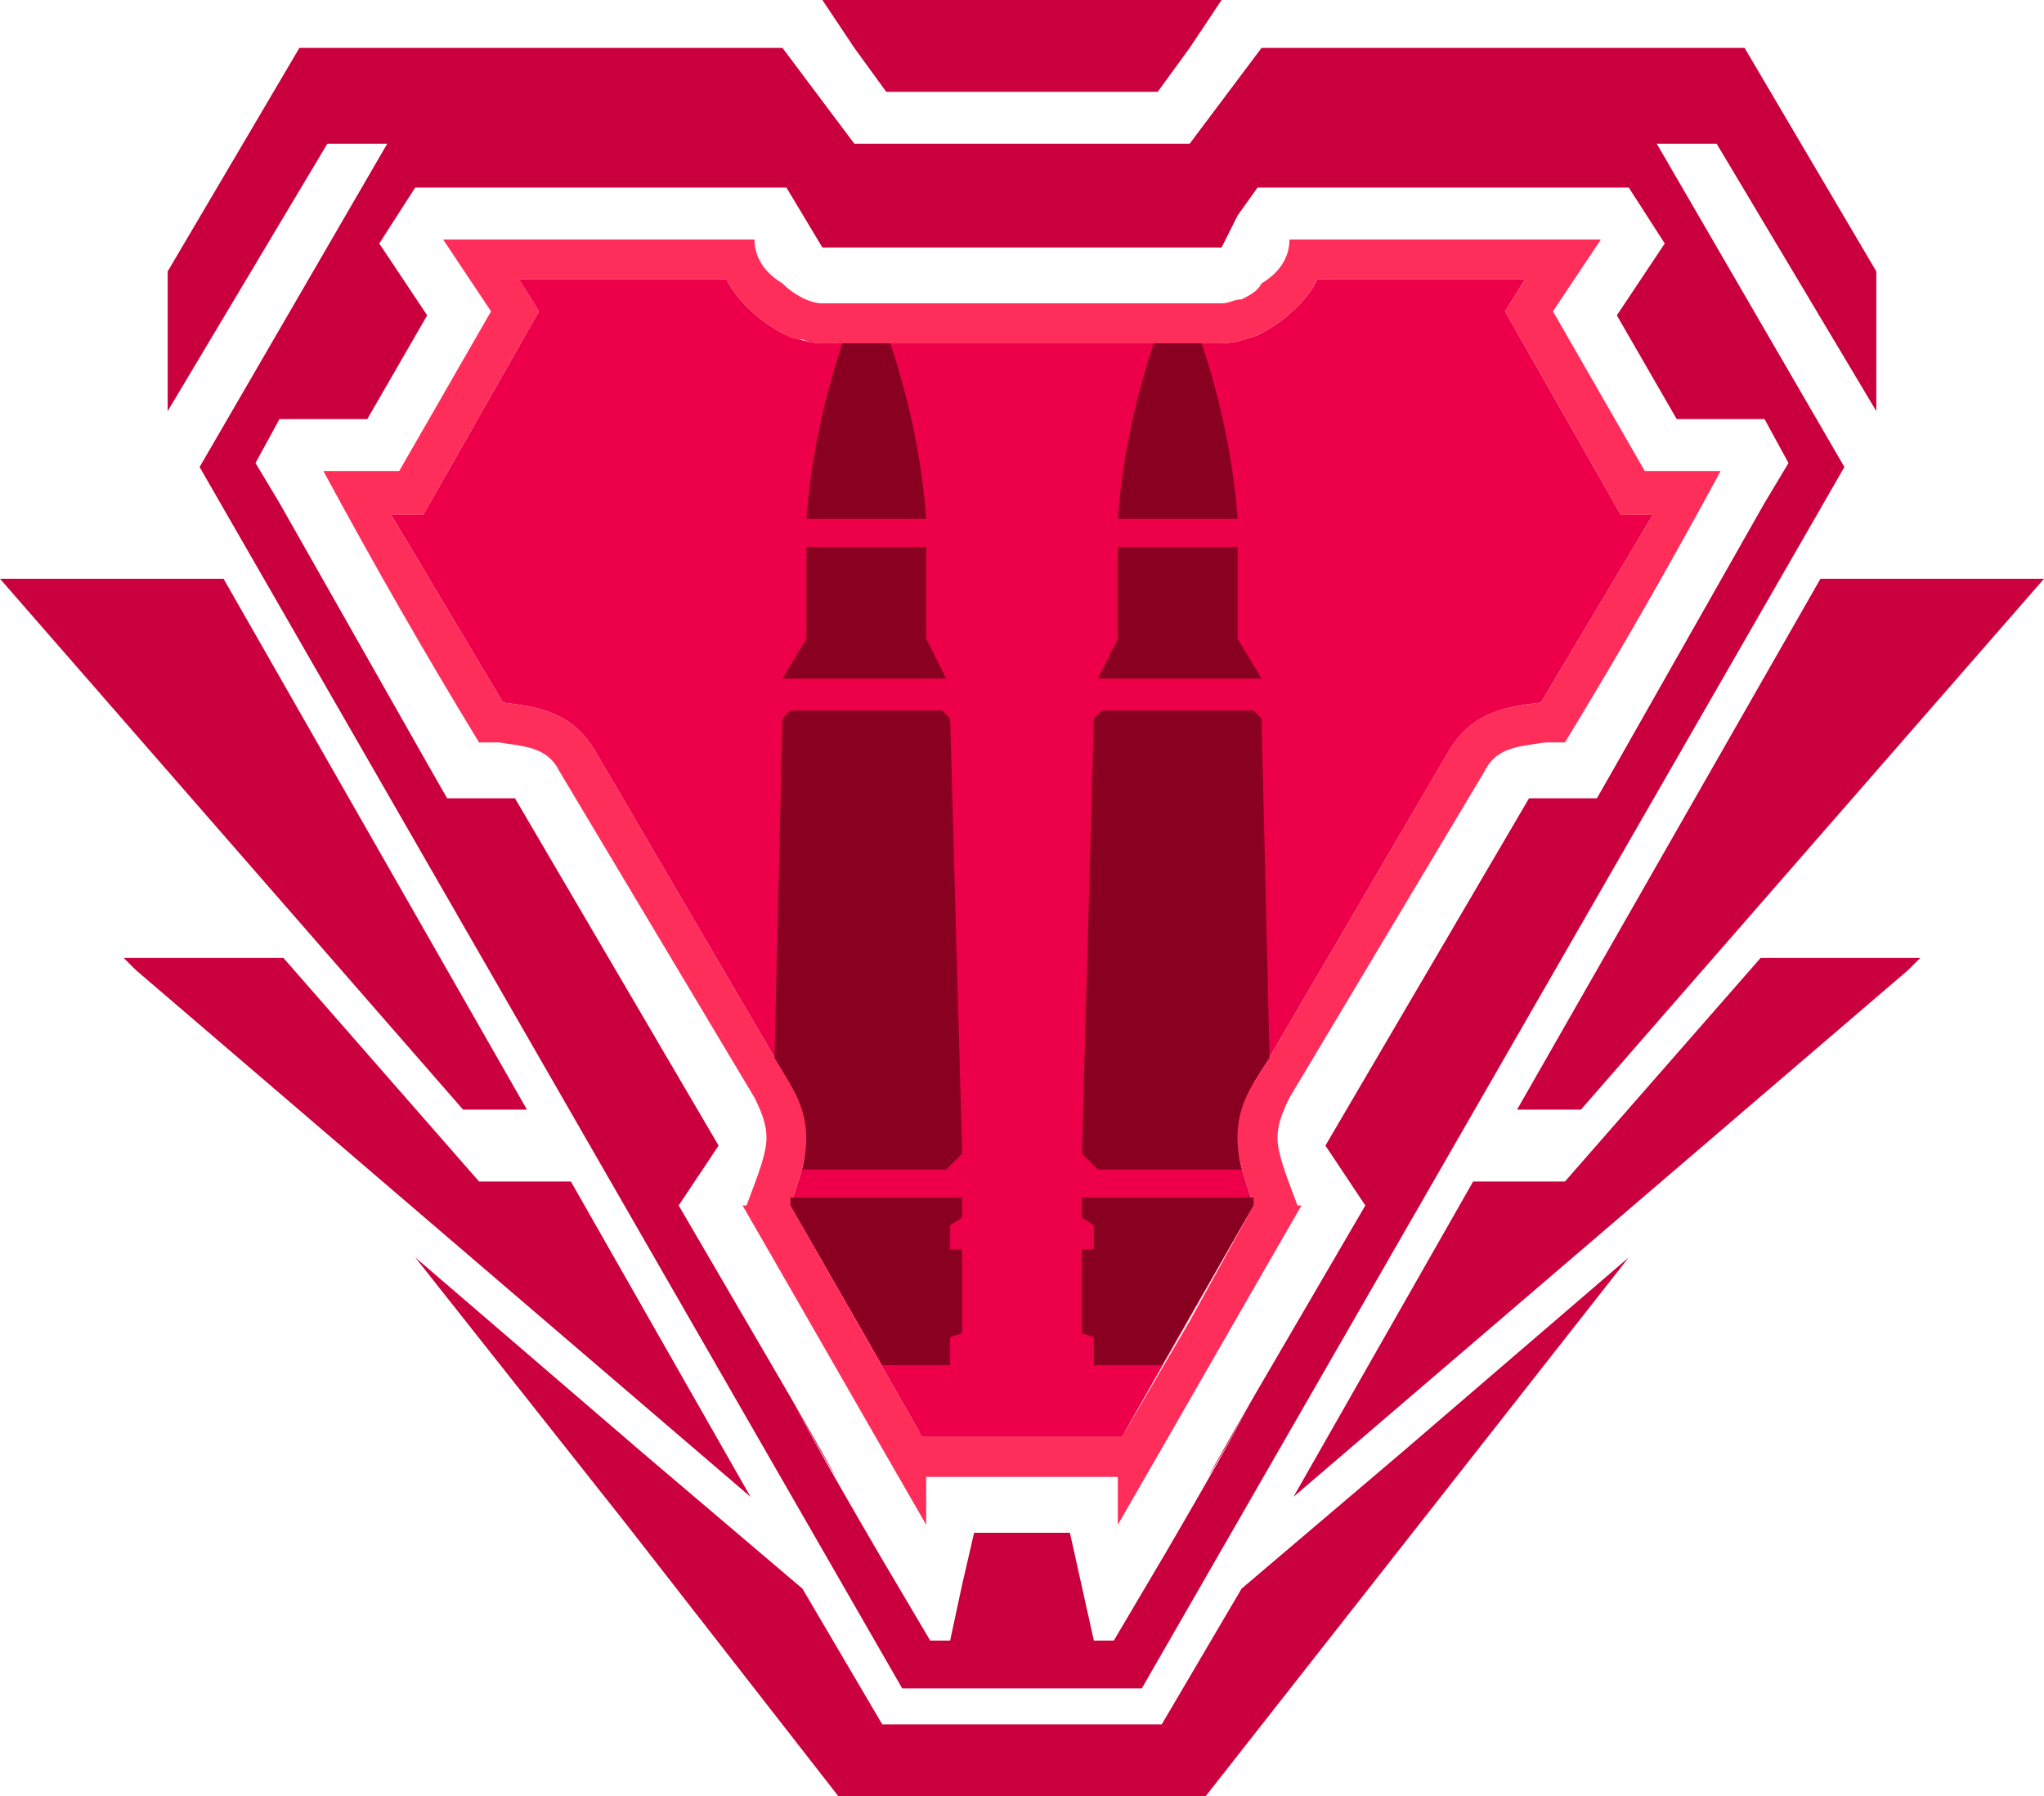
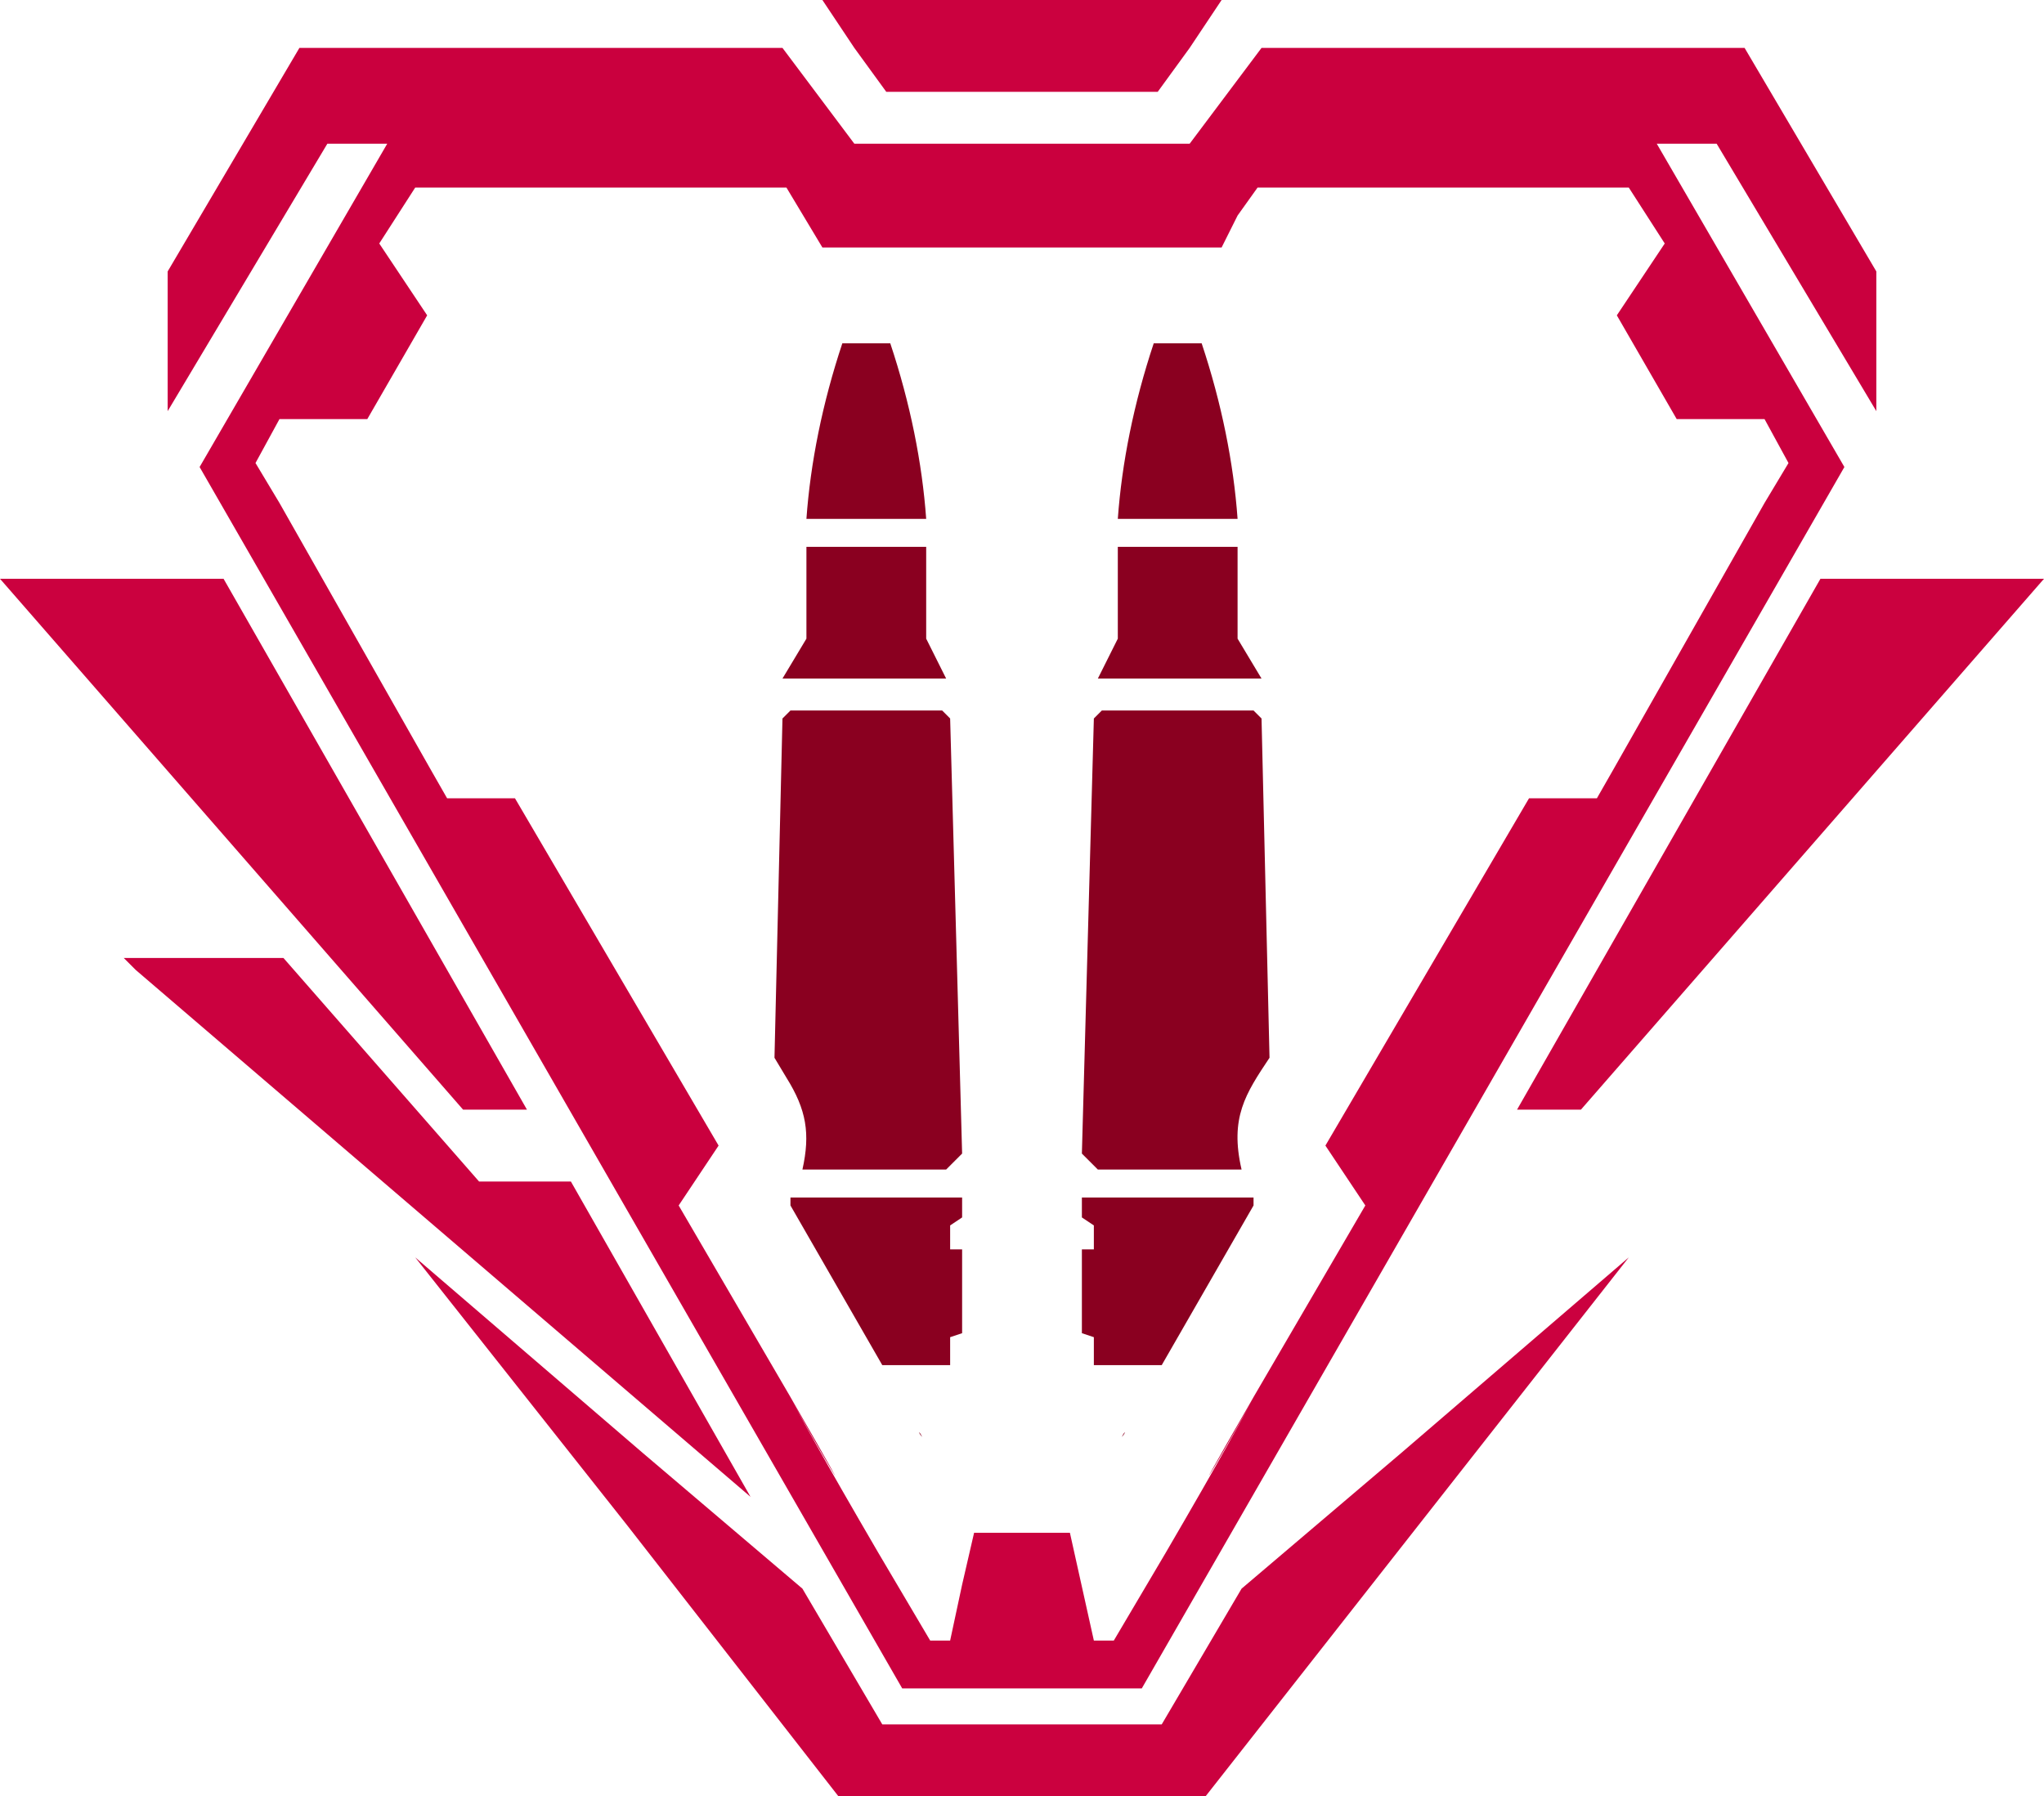
<svg xmlns="http://www.w3.org/2000/svg" xml:space="preserve" width="512px" height="450px" version="1.1" style="shape-rendering:geometricPrecision; text-rendering:geometricPrecision; image-rendering:optimizeQuality; fill-rule:evenodd; clip-rule:evenodd" viewBox="0 0 512 450">
  <defs>
    <style type="text/css">
   
    .fil1 {fill:#8A0020}
    .fil2 {fill:#CA003E}
    .fil0 {fill:#CB013F}
    .fil3 {fill:#ED0049}
    .fil4 {fill:#FF2D59}
   
  </style>
  </defs>
  <g id="Layer_x0020_1">
    <g id="_1572945391968">
      <polygon class="fil0" points="456,145 512,145 396,278 380,278 " />
-       <polygon class="fil0" points="324,375 369,296 392,296 441,240 481,240 478,243 345,357 " />
      <path class="fil1" d="M281 360c1,-2 1,-1 0,0l0 0z" />
      <path class="fil2" d="M470 68l0 35 -40 -67 -15 0 47 81 -88 153 -88 153c-10,0 -20,0 -30,0 -10,0 -20,0 -30,0l-176 -306 47 -81 -15 0 -40 67 0 -35 33 -56 121 0 18 24c14,0 28,0 42,0 14,0 28,0 42,0l18 -24 121 0 33 56zm-273 -21l-93 0 -9 14 12 18 -15 26 -22 0 -6 11 6 10c13,23 25,44 38,67l4 7 17 0 51 87 -10 15 28 48c23,40 4,8 0,0l0 0c2,4 8,15 22,39l13 22 5 0 3 -14 3 -13c4,0 8,0 12,0 4,0 8,0 12,0l6 27 5 0 13 -22c14,-24 20,-35 22,-39l0 0c-4,8 -23,40 0,0l28 -48 -10 -15 51 -87 17 0 4 -7c13,-23 25,-44 38,-67l6 -10 -6 -11 -22 0 -15 -26 12 -18 -9 -14 -93 0 -5 7 -4 8c0,0 -25,0 -50,0 -25,0 -50,0 -50,0l-9 -15z" />
-       <path class="fil0" d="M290 23l8 -11 8 -12c-17,0 -33,0 -50,0 -17,0 -33,0 -50,0l8 12 8 11c12,0 23,0 34,0 11,0 22,0 34,0z" />
+       <path class="fil0" d="M290 23l8 -11 8 -12c-17,0 -33,0 -50,0 -17,0 -33,0 -50,0l8 12 8 11z" />
      <path class="fil0" d="M201 398l-40 -34 -57 -49 53 67 53 68 1 0 1 0c15,0 30,0 45,0 15,0 30,0 45,0l106 -135 -57 49 -40 34 -10 17 -10 17c-11,0 -23,0 -35,0 -12,0 -24,0 -35,0l-20 -34zm-145 -253l-56 0 116 133 16 0 -76 -133zm132 230l-45 -79 -23 0 -49 -56 -40 0 3 3 133 114 21 18z" />
      <path class="fil1" d="M231 360c-1,-2 -1,-1 0,0l0 0z" />
-       <path class="fil3" d="M330 70l52 0 -5 8 29 51 8 0 -28 47 0 0c-8,1 -17,2 -23,12l-48 82c-2,2 -3,5 -4,7 -3,8 0,16 3,25l-33 58 0 0 0 0c-17,0 -33,0 -50,0l0 0 0 0 -33 -58c3,-9 6,-17 3,-25 -1,-2 -2,-5 -4,-7l-48 -82c-6,-10 -15,-11 -23,-12l0 0 -28 -47 8 0 29 -51 -5 -8 52 0c3,6 9,11 15,14 3,1 6,2 9,2l0 0c33,0 67,0 100,0l0 0c3,0 6,-1 9,-2 6,-3 12,-8 15,-14z" />
-       <path class="fil4" d="M206 76c-3,0 -7,-2 -10,-5 -5,-3 -7,-7 -7,-11l-78 0 12 18 -23 40 -19 0c13,24 25,45 39,68 1,0 1,0 5,0 6,1 12,1 15,7l49 82c2,4 3,7 3,10 0,4 -2,9 -5,17l-1 0c15,26 31,54 46,80l0 -6 0 -6c8,0 16,0 24,0 8,0 16,0 24,0l0 12c15,-26 31,-54 46,-80l-1 0c-3,-8 -5,-13 -5,-17 0,-3 1,-6 3,-10l49 -82c3,-6 9,-6 15,-7 4,0 4,0 5,0 14,-23 26,-44 39,-68l-19 0 -23 -40 12 -18 -78 0c0,4 -2,8 -7,11 -1,2 -3,3 -5,4 -2,0 -3,1 -5,1 -17,0 -33,0 -50,0 -17,0 -33,0 -50,0zm25 284l-33 -58c3,-9 6,-17 3,-25 -1,-2 -2,-5 -4,-7l-48 -82c-6,-10 -15,-11 -23,-12l0 0 -28 -47 8 0 29 -51 -5 -8 52 0c3,6 9,11 15,14 1,1 3,1 4,1 2,1 4,1 5,1l0 0 0 0c17,0 33,0 50,0 17,0 33,0 50,0l0 0 0 0c3,0 6,-1 9,-2 6,-3 12,-8 15,-14l52 0 -5 8 29 51 8 0 -28 47 0 0c-8,1 -17,2 -23,12l-48 82c-2,2 -3,5 -4,7 -3,8 0,16 3,25l-16 29 -17 29c-8,0 -17,0 -25,0 -8,0 -17,0 -25,0z" />
      <path class="fil1" d="M295 170c-7,0 -14,0 -20,0l5 -10 0 -23c10,0 20,0 30,0l0 23 6 10c-7,0 -14,0 -21,0zm23 95c-6,9 -10,15 -7,28l-36 0 -4 -4 3 -109 2 -2c0,0 38,0 38,0l2 2 2 85zm-4 35c0,1 0,1 0,2l-23 40 -17 0 0 -7 -3 -1 0 -21 3 0 0 -6 -3 -2 0 -5 43 0zm-93 42l-23 -40c0,-1 0,-1 0,-2l43 0 0 5 -3 2 0 6 3 0 0 21 -3 1 0 7 -17 0zm-20 -49c2,-9 1,-15 -4,-23l-3 -5 2 -85 2 -2c0,0 38,0 38,0l2 2 3 109 -4 4 -36 0zm10 -207l12 0c5,15 8,30 9,44l-30 0c1,-14 4,-29 9,-44zm78 0l12 0c5,15 8,30 9,44l-30 0c1,-14 4,-29 9,-44zm-72 84c-7,0 -14,0 -21,0l6 -10 0 -23c10,0 20,0 30,0l0 23 5 10c-6,0 -13,0 -20,0z" />
    </g>
  </g>
</svg>